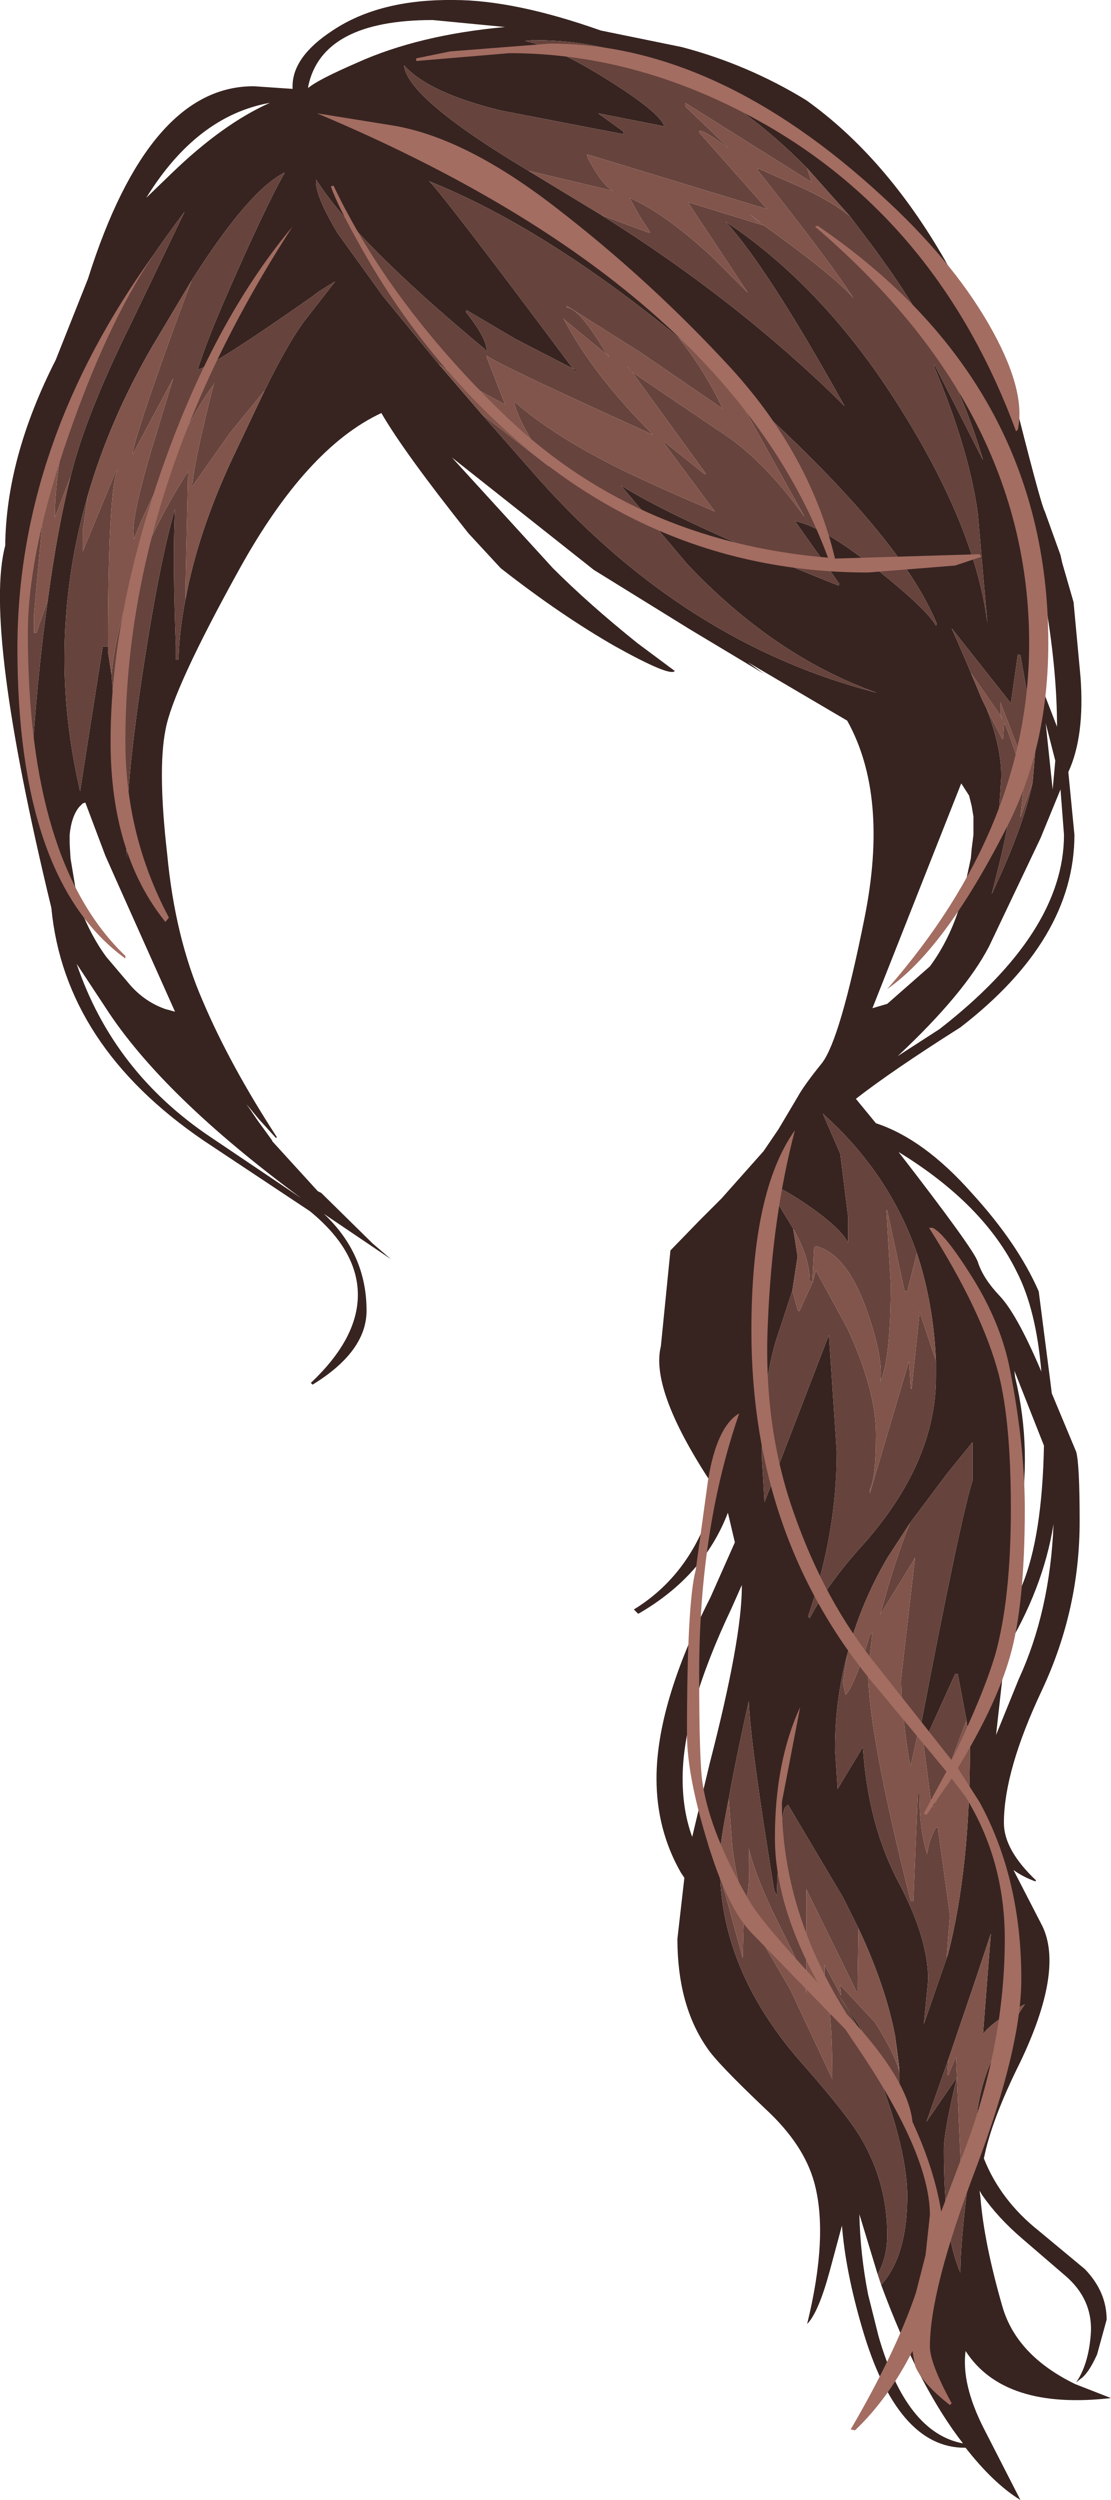
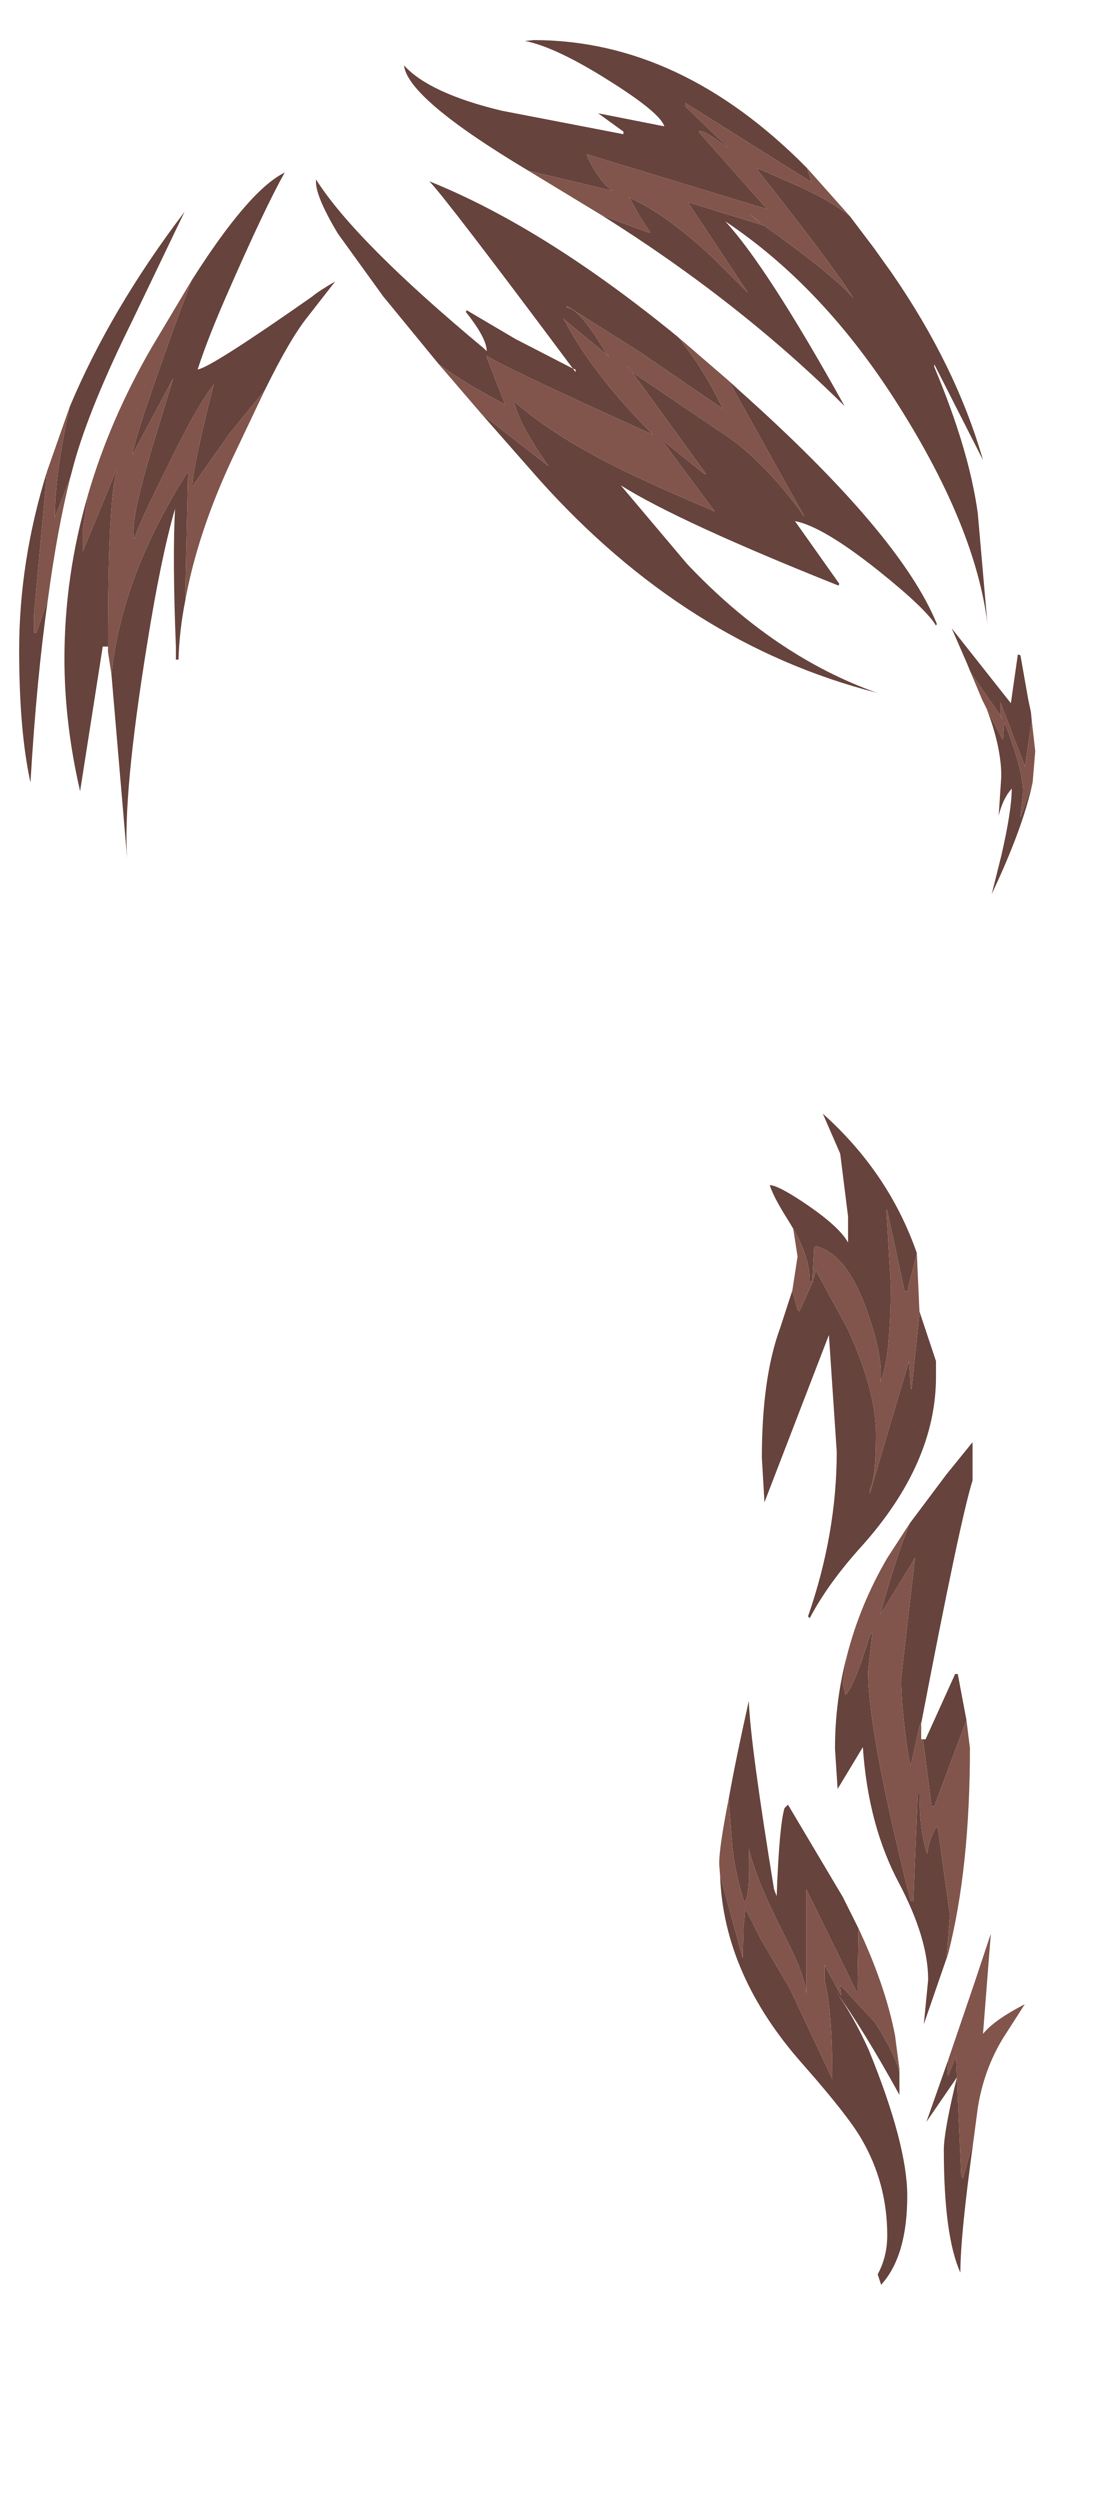
<svg xmlns="http://www.w3.org/2000/svg" height="143.45px" width="63.8px">
  <g transform="matrix(1.0, 0.0, 0.0, 1.0, 0.0, 0.0)">
-     <path d="M14.6 4.95 L16.8 5.1 16.8 4.95 Q16.8 3.25 19.1 1.75 21.8 -0.05 26.05 0.0 29.55 0.0 34.5 1.75 L39.15 2.7 Q42.95 3.7 46.3 5.75 50.85 9.0 54.25 14.9 L58.05 21.85 58.05 22.1 Q59.75 28.9 60.0 29.35 L60.9 31.85 61.0 32.3 61.65 34.55 62.05 38.85 Q62.3 42.25 61.35 44.3 L61.7 47.9 Q61.7 53.9 55.15 58.95 51.2 61.45 49.15 63.05 L50.3 64.45 Q53.05 65.35 55.8 68.45 58.45 71.35 59.65 74.1 L60.3 79.15 60.4 79.95 61.8 83.3 Q62.0 84.0 62.0 87.3 62.0 92.35 59.85 96.95 57.65 101.6 57.65 104.6 57.65 106.15 59.5 107.9 L59.45 107.95 Q58.75 107.7 58.2 107.3 L59.85 110.5 Q61.1 113.05 58.6 118.3 56.95 121.6 56.5 123.85 57.45 126.25 59.65 128.0 L62.3 130.2 Q63.55 131.5 63.55 133.1 L63.0 135.1 Q62.5 136.2 62.05 136.5 L61.8 136.7 Q62.55 135.6 62.65 133.75 62.7 131.9 61.2 130.6 L58.7 128.45 Q57.3 127.25 56.4 125.95 L56.25 125.7 56.3 126.05 Q56.5 128.65 57.55 132.3 58.35 135.15 61.75 136.8 L63.8 137.6 Q57.65 138.3 55.45 134.9 55.2 136.8 56.5 139.35 L58.6 143.45 Q57.05 142.5 55.45 140.45 L55.4 140.45 Q51.5 140.45 49.5 133.55 48.55 130.3 48.35 127.7 L47.65 130.3 Q47.0 132.7 46.35 133.35 47.6 128.25 46.75 125.2 46.15 123.05 44.0 121.05 41.15 118.35 40.6 117.5 38.9 115.05 38.9 111.25 L39.3 107.75 39.1 107.45 Q37.7 105.0 37.7 102.05 37.7 97.75 40.8 91.65 L42.2 88.5 41.8 86.8 Q40.4 90.45 36.65 92.6 L36.4 92.35 Q39.25 90.6 40.55 87.3 L41.15 85.55 Q37.3 79.85 37.95 77.25 L38.5 71.75 40.15 70.05 41.45 68.75 43.85 66.05 44.7 64.8 45.8 62.95 Q46.15 62.3 47.2 61.0 48.25 59.65 49.65 52.65 51.05 45.65 48.65 41.35 L42.95 38.0 43.85 38.65 39.6 36.1 34.1 32.7 25.95 26.25 31.75 32.6 Q33.8 34.65 36.6 36.9 L38.75 38.5 Q38.5 38.85 35.35 37.1 32.2 35.3 28.75 32.6 L26.9 30.6 Q23.2 25.95 21.9 23.7 17.6 25.7 13.75 32.65 9.9 39.6 9.5 41.9 9.05 44.2 9.6 49.0 10.05 53.8 11.65 57.45 13.2 61.1 15.9 65.25 L15.85 65.3 14.85 64.2 14.15 63.35 14.8 64.3 15.6 65.4 15.65 65.5 18.25 68.35 18.45 68.45 21.4 71.35 22.45 72.25 18.6 69.65 Q21.05 71.95 21.05 75.2 21.05 77.55 17.95 79.45 L17.85 79.35 Q20.55 76.8 20.55 74.3 20.55 71.75 17.8 69.5 L11.7 65.45 Q3.7 60.0 2.95 52.1 -0.95 36.0 0.3 31.3 0.35 26.25 3.2 20.65 L5.05 16.0 Q8.55 4.9 14.6 4.95 M17.7 4.95 L17.7 5.05 Q18.2 4.6 20.5 3.6 24.05 2.0 29.0 1.55 L24.85 1.15 Q18.5 1.15 17.7 4.95 M11.0 16.1 L8.7 19.95 Q6.3 24.1 5.05 28.4 3.7 33.05 3.7 37.8 3.7 41.5 4.6 45.4 L5.9 37.1 6.2 37.1 6.2 37.4 6.4 38.7 7.3 49.25 Q7.05 45.6 8.45 36.95 9.25 31.95 10.05 29.2 9.9 32.05 10.1 37.1 L10.1 37.85 10.25 37.85 Q10.3 36.15 10.65 34.4 11.35 30.6 13.3 26.4 L15.2 22.4 Q16.65 19.45 17.65 18.2 L19.25 16.15 Q18.3 16.7 17.95 17.0 12.1 21.1 11.35 21.2 11.95 19.35 13.1 16.75 15.2 11.95 16.35 9.9 14.3 10.9 11.0 16.1 M8.4 11.35 L9.85 9.95 Q12.8 7.1 15.5 5.9 11.3 6.65 8.4 11.35 M4.05 27.35 L4.25 26.6 Q5.15 23.35 7.6 18.4 L10.6 12.15 Q6.35 17.75 4.0 23.35 L2.7 27.05 Q1.1 32.2 1.1 37.3 1.1 41.95 1.75 44.9 2.1 38.95 2.75 34.4 3.3 30.3 4.05 27.35 M4.9 46.05 L4.75 46.1 4.55 46.3 Q4.1 46.85 4.0 47.9 L4.0 48.4 4.05 49.25 4.4 51.35 4.55 51.9 4.6 52.1 Q5.25 53.75 6.1 54.9 L7.5 56.55 Q8.35 57.5 9.5 57.9 L10.05 58.05 6.65 50.45 6.05 49.1 4.9 46.05 M4.4 55.3 Q6.5 61.5 12.1 65.25 L17.3 68.75 Q9.3 62.85 6.05 57.8 L4.4 55.3 M46.35 9.65 Q39.1 2.3 30.65 2.3 L30.15 2.35 Q31.9 2.7 34.85 4.55 37.9 6.45 38.15 7.25 L34.35 6.5 35.8 7.55 35.8 7.7 28.8 6.35 Q24.65 5.35 23.2 3.75 23.4 5.65 30.35 9.8 L31.5 10.5 34.55 12.35 Q42.45 17.3 48.5 23.3 44.05 15.3 41.65 12.7 47.35 16.5 51.65 23.35 56.0 30.25 56.7 35.75 L56.15 29.45 Q55.65 25.8 53.65 21.05 L53.65 20.9 56.45 26.4 Q54.9 21.0 51.2 15.65 L50.2 14.25 48.8 12.4 46.35 9.65 M19.75 15.7 L19.6 15.85 19.55 15.9 19.75 15.7 M38.95 19.35 Q31.25 13.05 24.65 10.4 25.55 11.3 32.9 21.15 L33.05 21.2 33.05 21.35 32.9 21.15 29.6 19.45 26.8 17.8 26.75 17.9 Q27.95 19.4 27.95 20.15 L27.8 20.0 Q20.4 13.85 18.15 10.3 18.05 11.15 19.4 13.4 L22.0 17.0 25.2 20.9 27.65 23.75 30.95 27.5 Q39.4 36.95 50.35 39.75 44.45 37.65 39.45 32.35 L35.65 27.85 Q39.0 29.95 48.15 33.6 L48.2 33.5 45.65 29.9 Q47.25 30.2 50.45 32.75 53.2 34.95 53.75 35.9 L53.8 35.8 Q51.7 30.65 42.45 22.4 L41.85 21.85 38.95 19.35 M59.25 41.35 L59.2 40.85 59.05 40.15 58.6 37.6 58.45 37.55 58.05 40.35 54.65 36.05 55.5 38.0 55.75 38.6 56.4 40.15 56.45 40.25 56.65 40.65 Q57.5 42.85 57.5 44.55 L57.35 46.8 Q57.6 45.8 58.1 45.25 58.1 46.5 57.5 49.1 L56.95 51.3 Q58.75 47.5 59.3 44.9 L59.45 43.1 59.25 41.35 M55.65 45.65 L55.2 44.95 50.1 57.85 50.95 57.6 53.4 55.45 Q54.4 54.1 55.0 52.35 L55.15 51.9 55.3 51.35 55.75 49.25 55.8 48.7 55.9 47.9 55.9 46.85 55.8 46.25 55.65 45.65 M52.65 71.9 Q51.05 67.3 47.25 63.9 L48.25 66.2 48.7 69.8 48.7 71.3 Q48.25 70.45 46.45 69.2 44.7 68.0 44.2 68.0 44.45 68.75 45.25 70.0 L45.55 70.5 45.8 72.1 45.5 74.05 44.8 76.2 Q43.75 79.05 43.75 83.65 L43.9 86.2 47.6 76.6 48.05 83.3 Q48.05 88.0 46.4 92.75 L46.5 92.85 Q47.55 90.85 49.5 88.7 53.75 83.95 53.75 79.0 L53.75 78.1 Q53.6 74.75 52.65 71.9 M53.95 59.05 Q61.1 53.5 61.1 47.9 L60.9 45.3 59.75 48.1 56.8 54.3 Q55.4 57.0 51.55 60.6 L53.95 59.05 M59.6 32.3 Q59.25 30.5 58.9 29.75 L58.8 29.4 58.85 29.75 58.9 29.75 59.85 39.5 60.7 41.7 Q60.7 38.65 60.1 35.0 L59.6 32.3 M60.6 43.65 L60.05 41.5 60.45 45.3 60.6 43.65 M59.8 78.7 Q59.5 75.15 58.4 73.0 56.5 69.1 51.6 66.1 55.9 71.65 56.15 72.4 56.45 73.35 57.4 74.35 58.35 75.35 59.65 78.35 L59.8 78.7 M58.3 79.05 Q59.3 83.2 58.5 87.6 57.95 90.4 57.75 92.8 L58.7 90.95 Q59.85 88.15 59.95 82.95 L58.25 78.65 58.3 79.05 M42.6 91.05 L42.6 90.95 42.0 92.3 Q39.2 98.2 39.2 102.05 39.2 103.9 39.75 105.4 L40.75 101.2 Q42.6 94.05 42.6 91.05 M52.25 87.4 L50.95 89.4 Q49.4 92.05 48.65 94.95 47.95 97.55 47.95 100.35 L48.1 102.65 49.55 100.25 Q49.85 104.75 51.65 108.1 53.3 111.25 53.3 113.6 L53.05 116.15 54.45 112.1 Q55.7 107.2 55.7 100.3 L55.5 98.7 55.0 96.05 54.85 96.05 53.15 99.8 53.0 99.8 52.9 99.8 52.9 98.9 Q55.15 87.15 55.85 84.95 L55.85 82.75 54.35 84.6 52.25 87.4 M57.65 95.5 L57.2 99.55 58.5 96.35 Q60.3 92.45 60.5 87.45 59.9 91.2 57.65 94.85 L57.65 95.5 M41.85 103.2 Q41.3 105.95 41.3 106.95 L41.35 107.6 Q41.55 113.35 46.15 118.5 48.7 121.4 49.45 122.7 50.95 125.25 50.95 128.25 50.95 129.5 50.4 130.5 L49.35 127.05 Q49.4 129.35 49.85 131.65 L50.45 134.05 Q52.05 139.6 55.3 140.2 54.05 138.6 52.85 136.3 51.65 133.95 50.6 131.1 52.1 129.45 52.1 126.0 52.1 123.05 49.9 117.65 49.0 115.65 47.95 114.2 49.55 116.4 51.65 120.2 L51.65 118.95 51.65 118.7 51.4 116.8 Q50.85 113.95 49.3 110.65 L48.4 108.85 45.25 103.55 45.05 103.75 Q44.75 104.75 44.6 108.8 L44.45 108.4 Q43.1 100.15 43.0 97.6 42.25 100.95 41.85 103.2 M55.9 122.85 L56.15 120.95 Q56.5 118.75 57.6 116.95 L58.85 115.0 Q57.1 115.9 56.45 116.7 L56.9 110.95 55.95 113.8 54.45 118.2 53.2 121.75 54.95 119.2 Q54.2 122.3 54.2 123.35 54.2 128.3 55.15 130.4 55.15 128.25 55.9 122.85" fill="#372420" fill-rule="evenodd" stroke="none" />
    <path d="M5.05 28.4 L4.75 30.45 4.75 31.65 6.65 27.05 6.75 26.95 Q6.2 28.15 6.2 37.1 L5.9 37.1 4.6 45.4 Q3.7 41.5 3.7 37.8 3.7 33.05 5.05 28.4 M6.4 38.7 Q7.0 33.0 10.8 27.05 L10.65 33.65 10.65 34.4 Q10.3 36.15 10.25 37.85 L10.1 37.85 10.1 37.1 Q9.9 32.05 10.05 29.2 9.25 31.95 8.45 36.95 7.05 45.6 7.3 49.25 L6.4 38.7 M15.2 22.4 L13.2 24.85 11.05 27.9 11.05 27.75 Q11.2 26.25 12.3 21.95 L12.25 22.1 Q11.3 23.3 9.55 26.9 7.95 30.1 7.7 30.95 L7.7 30.85 Q7.45 30.05 8.7 25.8 L9.95 21.7 7.6 26.1 Q7.7 25.15 10.05 18.65 L11.0 16.1 Q14.3 10.9 16.35 9.9 15.2 11.95 13.1 16.75 11.95 19.35 11.35 21.2 12.1 21.1 17.95 17.0 18.3 16.7 19.25 16.15 L17.65 18.2 Q16.65 19.45 15.2 22.4 M4.0 23.35 Q6.35 17.75 10.6 12.15 L7.6 18.4 Q5.15 23.35 4.25 26.6 L4.05 27.35 3.15 29.7 3.15 29.65 Q3.15 27.25 4.0 23.35 M2.75 34.4 Q2.1 38.95 1.75 44.9 1.1 41.95 1.1 37.3 1.1 32.2 2.7 27.05 L1.95 35.25 1.95 36.3 2.1 36.3 2.75 34.4 M30.35 9.8 Q23.4 5.65 23.2 3.75 24.65 5.35 28.8 6.35 L35.8 7.7 35.8 7.55 34.35 6.5 38.15 7.25 Q37.9 6.45 34.85 4.55 31.9 2.7 30.15 2.35 L30.65 2.3 Q39.1 2.3 46.35 9.65 L46.6 10.45 39.35 5.9 39.35 6.1 41.8 8.45 41.75 8.45 Q40.5 7.5 40.15 7.5 L40.15 7.6 44.05 12.0 33.7 8.85 33.75 9.05 Q34.55 10.6 35.2 10.95 L30.35 9.8 M48.8 12.4 L50.2 14.25 51.2 15.65 Q54.9 21.0 56.45 26.4 L53.65 20.9 53.65 21.05 Q55.65 25.8 56.15 29.45 L56.7 35.75 Q56.0 30.25 51.65 23.35 47.35 16.5 41.65 12.7 44.05 15.3 48.5 23.3 42.45 17.3 34.55 12.35 L37.25 13.35 37.35 13.35 36.7 12.35 36.15 11.35 Q38.2 12.25 40.9 14.75 L42.95 16.8 39.5 11.6 43.9 12.95 43.75 12.85 43.1 12.35 43.15 12.35 43.75 12.85 Q47.95 15.85 49.0 17.1 47.85 15.25 43.5 9.75 L43.5 9.65 46.0 10.75 Q47.75 11.55 48.8 12.4 M19.75 15.7 L19.55 15.9 19.6 15.85 19.75 15.7 M25.2 20.9 L22.0 17.0 19.4 13.4 Q18.05 11.15 18.15 10.3 20.4 13.85 27.8 20.0 L27.95 20.15 Q27.95 19.4 26.75 17.9 L26.8 17.8 29.6 19.45 32.9 21.15 33.05 21.35 33.05 21.2 32.9 21.15 Q25.55 11.3 24.65 10.4 31.25 13.05 38.95 19.35 40.5 21.3 41.5 23.45 L36.75 20.2 32.55 17.55 32.55 17.65 Q33.3 17.7 34.85 20.35 L32.3 18.25 32.4 18.35 Q34.05 21.5 37.5 24.95 L37.4 24.9 Q28.45 20.85 27.95 20.4 L27.95 20.5 29.0 23.2 28.9 23.15 Q26.7 22.0 25.2 20.9 M41.85 21.85 L42.45 22.4 Q51.7 30.65 53.8 35.8 L53.75 35.9 Q53.2 34.95 50.45 32.75 47.25 30.2 45.65 29.9 L48.2 33.5 48.15 33.6 Q39.0 29.95 35.65 27.85 L39.45 32.35 Q44.45 37.65 50.35 39.75 39.4 36.95 30.95 27.5 L27.65 23.75 31.5 26.75 Q29.8 24.3 29.55 23.15 L29.55 23.05 Q31.8 25.05 35.9 27.05 38.1 28.1 41.05 29.35 L38.15 25.45 38.15 25.35 40.45 27.2 40.55 27.2 36.3 21.35 41.25 24.7 Q43.75 26.25 46.2 29.65 L41.85 21.85 M34.85 20.35 L34.95 20.4 34.95 20.5 34.85 20.35 M36.0 21.0 L36.05 21.05 36.3 21.35 36.0 21.0 M55.75 38.6 L55.5 38.0 54.65 36.05 58.05 40.35 58.45 37.55 58.6 37.6 59.05 40.15 59.2 40.85 59.25 41.35 58.85 44.0 58.85 43.95 57.45 40.3 57.45 41.05 55.75 38.6 M59.3 44.9 Q58.75 47.5 56.95 51.3 L57.5 49.1 Q58.1 46.5 58.1 45.25 57.6 45.8 57.35 46.8 L57.5 44.55 Q57.5 42.85 56.65 40.65 L57.55 42.4 57.6 42.4 57.65 41.65 57.7 41.5 Q58.75 44.2 58.75 45.45 L58.6 46.85 58.6 46.9 59.3 44.9 M57.45 41.05 L57.5 41.1 57.55 41.3 57.45 41.05 M45.55 70.5 L45.25 70.0 Q44.45 68.75 44.2 68.0 44.7 68.0 46.45 69.2 48.25 70.45 48.7 71.3 L48.7 69.8 48.25 66.2 47.25 63.9 Q51.05 67.3 52.65 71.9 L52.1 74.1 51.95 74.1 50.95 69.45 50.9 69.45 51.15 73.65 Q51.15 77.95 50.55 79.3 50.75 77.95 49.8 75.25 48.65 71.95 46.85 71.5 L46.75 71.6 46.65 73.5 46.5 73.5 Q46.5 72.15 45.55 70.5 M53.75 78.1 L53.75 79.0 Q53.75 83.95 49.5 88.7 47.55 90.85 46.5 92.85 L46.4 92.75 Q48.05 88.0 48.05 83.3 L47.6 76.6 43.9 86.2 43.75 83.65 Q43.75 79.05 44.8 76.2 L45.5 74.05 45.8 75.15 45.9 75.25 46.7 73.5 46.65 73.5 46.7 73.45 46.85 72.9 48.65 76.2 Q50.3 79.75 50.3 82.3 50.3 84.8 49.95 85.45 L49.95 85.7 52.2 78.1 52.3 79.65 52.35 79.7 52.8 75.4 52.8 75.25 53.75 78.1 M48.65 94.95 L48.4 96.55 48.55 97.25 Q49.05 96.8 49.95 93.85 L50.1 93.65 49.85 95.9 Q49.85 99.4 52.3 109.1 L52.45 109.1 52.7 102.95 52.8 102.95 Q52.8 105.05 53.25 106.4 53.3 105.7 53.75 104.85 L53.85 104.85 54.55 109.9 54.35 112.4 54.45 112.1 53.05 116.15 53.3 113.6 Q53.3 111.25 51.65 108.1 49.85 104.75 49.55 100.25 L48.1 102.65 47.95 100.35 Q47.95 97.55 48.65 94.95 M55.5 98.7 L53.65 103.65 53.5 103.65 53.0 99.8 53.15 99.8 54.85 96.05 55.0 96.05 55.5 98.7 M52.9 98.9 L52.9 98.8 52.8 99.05 52.3 101.3 52.2 100.95 Q51.75 98.05 51.75 96.3 L52.55 89.35 52.45 89.55 50.55 92.65 Q51.35 89.65 52.25 87.4 L54.35 84.6 55.85 82.75 55.85 84.95 Q55.15 87.15 52.9 98.9 M49.3 110.65 L49.25 113.75 49.25 114.3 49.2 114.3 46.3 108.4 46.3 114.45 Q46.3 113.45 44.95 110.85 43.4 107.8 43.0 106.05 43.1 108.75 42.75 109.15 42.25 107.7 42.05 105.9 L41.85 103.2 Q42.25 100.95 43.0 97.6 43.1 100.15 44.45 108.4 L44.6 108.8 Q44.75 104.75 45.05 103.75 L45.25 103.55 48.4 108.85 49.3 110.65 M41.35 107.6 L42.65 112.35 42.7 110.6 42.8 109.5 43.65 111.2 45.35 114.1 47.8 119.3 Q47.8 115.35 47.35 113.6 L47.35 112.75 48.3 114.5 48.25 114.0 48.25 113.9 50.25 116.05 Q51.5 118.05 51.65 118.95 L51.4 116.8 51.65 118.7 51.65 118.95 51.65 120.2 Q49.55 116.4 47.95 114.2 49.0 115.65 49.9 117.65 52.1 123.05 52.1 126.0 52.1 129.45 50.6 131.1 L50.4 130.5 Q50.95 129.5 50.95 128.25 50.95 125.25 49.45 122.7 48.7 121.4 46.15 118.5 41.55 113.35 41.35 107.6 M54.45 118.2 L54.4 119.0 54.45 119.1 54.85 118.1 54.9 118.05 55.2 124.85 55.3 125.0 55.9 122.85 Q55.15 128.25 55.15 130.4 54.2 128.3 54.2 123.35 54.2 122.3 54.95 119.2 L53.2 121.75 54.45 118.2" fill="#66433c" fill-rule="evenodd" stroke="none" />
-     <path d="M5.05 28.4 Q6.3 24.1 8.7 19.95 L11.0 16.1 10.05 18.65 Q7.7 25.15 7.6 26.1 L9.95 21.7 8.7 25.8 Q7.45 30.05 7.7 30.85 L7.7 30.95 Q7.95 30.1 9.55 26.9 11.3 23.3 12.25 22.1 L12.3 21.95 Q11.2 26.25 11.05 27.75 L11.05 27.9 13.2 24.85 15.2 22.4 13.3 26.4 Q11.35 30.6 10.65 34.4 L10.65 33.65 10.8 27.05 Q7.0 33.0 6.4 38.7 L6.2 37.4 6.2 37.1 Q6.2 28.15 6.75 26.95 L6.65 27.05 4.75 31.65 4.75 30.45 5.05 28.4 M4.0 23.35 Q3.15 27.25 3.15 29.65 L3.15 29.7 4.05 27.35 Q3.3 30.3 2.75 34.4 L2.1 36.3 1.95 36.3 1.95 35.25 2.7 27.05 4.0 23.35 M30.35 9.8 L35.2 10.95 Q34.55 10.6 33.75 9.05 L33.7 8.85 44.05 12.0 40.15 7.6 40.15 7.5 Q40.5 7.5 41.75 8.45 L41.8 8.45 39.35 6.1 39.35 5.9 46.6 10.45 46.35 9.65 48.8 12.4 Q47.75 11.55 46.0 10.75 L43.5 9.65 43.5 9.75 Q47.85 15.25 49.0 17.1 47.95 15.85 43.75 12.85 L43.15 12.35 43.1 12.35 43.75 12.85 43.9 12.95 39.5 11.6 42.95 16.8 40.9 14.75 Q38.2 12.25 36.15 11.35 L36.7 12.35 37.35 13.35 37.25 13.35 34.55 12.35 31.5 10.5 30.35 9.8 M25.2 20.9 Q26.7 22.0 28.9 23.15 L29.0 23.2 27.95 20.5 27.95 20.4 Q28.45 20.85 37.4 24.9 L37.5 24.95 Q34.05 21.5 32.4 18.35 L32.3 18.25 34.85 20.35 Q33.3 17.7 32.55 17.65 L32.55 17.55 36.75 20.2 41.5 23.45 Q40.5 21.3 38.95 19.35 L41.85 21.85 46.2 29.65 Q43.75 26.25 41.25 24.7 L36.3 21.35 40.55 27.2 40.45 27.2 38.15 25.35 38.15 25.45 41.05 29.35 Q38.1 28.1 35.9 27.05 31.8 25.05 29.55 23.05 L29.55 23.15 Q29.8 24.3 31.5 26.75 L27.65 23.75 25.2 20.9 M34.85 20.35 L34.95 20.5 34.95 20.4 34.85 20.35 M36.0 21.0 L36.3 21.35 36.05 21.05 36.0 21.0 M55.75 38.6 L57.45 41.05 57.45 40.3 58.85 43.95 58.85 44.0 59.25 41.35 59.45 43.1 59.3 44.9 58.6 46.9 58.6 46.85 58.75 45.45 Q58.75 44.2 57.7 41.5 L57.65 41.65 57.6 42.4 57.55 42.4 56.65 40.65 56.45 40.25 56.4 40.15 55.75 38.6 M57.45 41.05 L57.55 41.3 57.5 41.1 57.45 41.05 M45.55 70.5 Q46.5 72.15 46.5 73.5 L46.65 73.5 46.75 71.6 46.85 71.5 Q48.65 71.95 49.8 75.25 50.75 77.95 50.55 79.3 51.15 77.95 51.15 73.65 L50.9 69.45 50.95 69.45 51.95 74.1 52.1 74.1 52.65 71.9 Q53.6 74.75 53.75 78.1 L52.8 75.25 52.8 75.4 52.35 79.7 52.3 79.65 52.2 78.1 49.95 85.7 49.95 85.45 Q50.3 84.8 50.3 82.3 50.3 79.75 48.65 76.2 L46.85 72.9 46.7 73.45 46.65 73.5 46.7 73.5 45.9 75.25 45.8 75.15 45.5 74.05 45.8 72.1 45.55 70.5 M48.65 94.95 Q49.4 92.05 50.95 89.4 L52.25 87.4 Q51.35 89.65 50.55 92.65 L52.45 89.55 52.55 89.35 51.75 96.3 Q51.75 98.05 52.2 100.95 L52.3 101.3 52.8 99.05 52.9 98.8 52.9 98.9 52.9 99.8 53.0 99.8 53.5 103.65 53.65 103.65 55.5 98.7 55.7 100.3 Q55.7 107.2 54.45 112.1 L54.35 112.4 54.55 109.9 53.85 104.85 53.75 104.85 Q53.3 105.7 53.25 106.4 52.8 105.05 52.8 102.95 L52.7 102.95 52.45 109.1 52.3 109.1 Q49.85 99.4 49.85 95.9 L50.1 93.65 49.95 93.85 Q49.05 96.8 48.55 97.25 L48.4 96.55 48.65 94.95 M41.85 103.2 L42.05 105.9 Q42.25 107.7 42.75 109.15 43.1 108.75 43.0 106.05 43.4 107.8 44.95 110.85 46.3 113.45 46.3 114.45 L46.3 108.4 49.2 114.3 49.25 114.3 49.25 113.75 49.3 110.65 Q50.85 113.95 51.4 116.8 L51.65 118.95 Q51.5 118.05 50.25 116.05 L48.25 113.9 48.25 114.0 48.3 114.5 47.35 112.75 47.35 113.6 Q47.8 115.35 47.8 119.3 L45.35 114.1 43.65 111.2 42.8 109.5 42.7 110.6 42.65 112.35 41.35 107.6 41.3 106.95 Q41.3 105.95 41.85 103.2 M54.45 118.2 L55.95 113.8 56.9 110.95 56.45 116.7 Q57.1 115.9 58.85 115.0 L57.6 116.95 Q56.5 118.75 56.15 120.95 L55.9 122.85 55.3 125.0 55.2 124.85 54.9 118.05 54.85 118.1 54.45 119.1 54.4 119.0 54.45 118.2" fill="#81554b" fill-rule="evenodd" stroke="none" />
-     <path d="M19.15 10.65 Q22.35 17.35 28.7 23.55 36.3 31.05 47.55 32.0 41.75 16.4 18.2 6.5 L22.55 7.2 Q26.8 7.9 32.1 12.05 37.4 16.15 42.0 21.15 46.55 26.15 47.95 32.05 L56.25 31.8 56.35 31.95 54.85 32.45 49.85 32.85 Q36.2 32.85 26.35 22.0 23.2 18.55 20.85 14.4 19.4 11.85 19.0 10.7 L19.15 10.65 M23.9 3.35 L25.85 2.95 31.6 2.5 Q41.15 2.5 50.65 11.25 54.6 14.85 56.75 18.55 58.95 22.35 58.45 24.65 L58.35 24.75 Q54.0 12.95 44.05 7.2 36.8 3.05 29.25 3.05 L23.9 3.5 23.9 3.35 M46.95 12.95 Q60.2 22.0 60.2 36.9 60.2 42.6 58.0 47.1 54.35 54.4 50.95 56.75 59.1 47.45 59.1 36.9 59.1 23.5 46.8 13.0 L46.95 12.95 M53.55 70.45 Q54.25 70.75 55.9 73.4 57.5 76.0 58.0 78.6 58.85 82.95 58.85 86.6 58.85 92.1 58.0 95.05 57.2 97.85 55.0 101.45 L56.25 103.4 Q58.65 107.8 58.65 113.55 58.65 117.5 56.05 124.4 53.4 131.35 53.4 134.65 53.4 135.6 54.65 137.9 L54.55 138.0 Q52.95 136.75 52.55 135.75 L52.4 134.9 Q51.0 137.65 49.1 139.45 L48.85 139.4 Q51.45 134.95 52.6 131.55 L53.15 129.4 53.4 127.1 Q53.4 123.5 48.95 117.05 L48.55 116.45 43.1 110.85 Q41.7 109.35 40.55 105.45 39.45 101.8 39.45 99.5 39.45 91.95 39.95 90.1 L40.65 85.0 Q41.15 81.85 42.45 81.1 40.15 87.75 40.15 96.05 40.15 101.15 40.35 102.35 40.8 105.25 43.05 109.1 43.7 110.25 46.95 113.75 44.5 109.25 44.5 105.45 44.5 101.1 45.95 97.95 L44.9 103.4 Q44.9 109.65 48.65 115.6 L48.75 115.7 Q52.15 119.35 52.4 121.75 53.65 124.45 54.05 126.9 L55.05 124.25 Q57.7 117.7 57.7 111.25 57.7 106.75 55.45 103.1 L54.65 102.05 53.2 104.15 53.05 104.05 54.35 101.65 50.45 96.95 Q43.15 88.4 43.15 76.35 43.15 68.35 45.65 64.85 44.35 69.8 44.1 75.8 43.8 81.8 45.6 86.85 47.35 91.85 50.3 95.5 L54.65 101.0 Q56.45 97.3 57.15 94.95 58.05 91.75 58.05 86.55 58.05 81.6 57.35 78.85 56.4 75.25 53.35 70.45 L53.55 70.45 M9.5 52.9 Q6.35 49.0 6.35 42.55 6.35 35.5 9.2 27.2 12.2 18.5 16.8 13.0 7.2 27.8 7.2 42.55 7.2 47.95 9.7 52.65 L9.5 52.9 M1.6 36.35 Q1.6 49.5 7.2 54.85 L7.2 55.0 Q1.0 50.5 1.0 37.2 1.0 25.4 8.9 14.5 6.4 18.15 4.25 24.1 1.6 31.4 1.6 36.35" fill="#a46d62" fill-rule="evenodd" stroke="none" />
+     <path d="M5.05 28.4 Q6.3 24.1 8.7 19.95 L11.0 16.1 10.05 18.65 Q7.7 25.15 7.6 26.1 L9.95 21.7 8.7 25.8 Q7.45 30.05 7.7 30.85 L7.7 30.95 Q7.95 30.1 9.55 26.9 11.3 23.3 12.25 22.1 L12.3 21.95 Q11.2 26.25 11.05 27.75 L11.05 27.9 13.2 24.85 15.2 22.4 13.3 26.4 Q11.35 30.6 10.65 34.4 L10.65 33.65 10.8 27.05 Q7.0 33.0 6.4 38.7 L6.2 37.4 6.2 37.1 Q6.2 28.15 6.75 26.95 L6.65 27.05 4.75 31.65 4.75 30.45 5.05 28.4 M4.0 23.35 Q3.15 27.25 3.15 29.65 L3.15 29.7 4.05 27.35 Q3.3 30.3 2.75 34.4 L2.1 36.3 1.95 36.3 1.95 35.25 2.7 27.05 4.0 23.35 M30.35 9.8 L35.2 10.95 Q34.55 10.6 33.75 9.05 L33.7 8.85 44.05 12.0 40.15 7.6 40.15 7.5 Q40.5 7.5 41.75 8.45 L41.8 8.45 39.35 6.1 39.35 5.9 46.6 10.45 46.35 9.65 48.8 12.4 Q47.75 11.55 46.0 10.75 L43.5 9.65 43.5 9.75 Q47.85 15.25 49.0 17.1 47.95 15.85 43.75 12.85 L43.15 12.35 43.1 12.35 43.75 12.85 43.9 12.95 39.5 11.6 42.95 16.8 40.9 14.75 Q38.2 12.25 36.15 11.35 L36.7 12.35 37.35 13.35 37.25 13.35 34.55 12.35 31.5 10.5 30.35 9.8 M25.2 20.9 Q26.7 22.0 28.9 23.15 L29.0 23.2 27.95 20.5 27.95 20.4 Q28.45 20.85 37.4 24.9 L37.5 24.95 Q34.05 21.5 32.4 18.35 L32.3 18.25 34.85 20.35 Q33.3 17.7 32.55 17.65 L32.55 17.55 36.75 20.2 41.5 23.45 Q40.5 21.3 38.95 19.35 L41.85 21.85 46.2 29.65 Q43.75 26.25 41.25 24.7 L36.3 21.35 40.55 27.2 40.45 27.2 38.15 25.35 38.15 25.45 41.05 29.35 Q38.1 28.1 35.9 27.05 31.8 25.05 29.55 23.05 L29.55 23.15 Q29.8 24.3 31.5 26.75 L27.65 23.75 25.2 20.9 M34.85 20.35 L34.95 20.5 34.95 20.4 34.85 20.35 M36.0 21.0 L36.3 21.35 36.05 21.05 36.0 21.0 M55.75 38.6 L57.45 41.05 57.45 40.3 58.85 43.95 58.85 44.0 59.25 41.35 59.45 43.1 59.3 44.9 58.6 46.9 58.6 46.85 58.75 45.45 Q58.75 44.2 57.7 41.5 L57.65 41.65 57.6 42.4 57.55 42.4 56.65 40.65 56.45 40.25 56.4 40.15 55.75 38.6 M57.45 41.05 L57.55 41.3 57.5 41.1 57.45 41.05 M45.55 70.5 Q46.5 72.15 46.5 73.5 L46.65 73.5 46.75 71.6 46.85 71.5 Q48.65 71.95 49.8 75.25 50.75 77.95 50.55 79.3 51.15 77.95 51.15 73.65 L50.9 69.45 50.95 69.45 51.95 74.1 52.1 74.1 52.65 71.9 L52.8 75.25 52.8 75.4 52.35 79.7 52.3 79.65 52.2 78.1 49.95 85.7 49.95 85.45 Q50.3 84.8 50.3 82.3 50.3 79.75 48.65 76.2 L46.85 72.9 46.7 73.45 46.65 73.5 46.7 73.5 45.9 75.25 45.8 75.15 45.5 74.05 45.8 72.1 45.55 70.5 M48.65 94.95 Q49.4 92.05 50.95 89.4 L52.25 87.4 Q51.35 89.65 50.55 92.65 L52.45 89.55 52.55 89.35 51.75 96.3 Q51.75 98.05 52.2 100.95 L52.3 101.3 52.8 99.05 52.9 98.8 52.9 98.9 52.9 99.8 53.0 99.8 53.5 103.65 53.65 103.65 55.5 98.7 55.7 100.3 Q55.7 107.2 54.45 112.1 L54.35 112.4 54.55 109.9 53.85 104.85 53.75 104.85 Q53.3 105.7 53.25 106.4 52.8 105.05 52.8 102.95 L52.7 102.95 52.45 109.1 52.3 109.1 Q49.85 99.4 49.85 95.9 L50.1 93.65 49.95 93.85 Q49.05 96.8 48.55 97.25 L48.4 96.55 48.65 94.95 M41.85 103.2 L42.05 105.9 Q42.25 107.7 42.75 109.15 43.1 108.75 43.0 106.05 43.4 107.8 44.95 110.85 46.3 113.45 46.3 114.45 L46.3 108.4 49.2 114.3 49.25 114.3 49.25 113.75 49.3 110.65 Q50.85 113.95 51.4 116.8 L51.65 118.95 Q51.5 118.05 50.25 116.05 L48.25 113.9 48.25 114.0 48.3 114.5 47.35 112.75 47.35 113.6 Q47.8 115.35 47.8 119.3 L45.35 114.1 43.65 111.2 42.8 109.5 42.7 110.6 42.65 112.35 41.35 107.6 41.3 106.95 Q41.3 105.95 41.85 103.2 M54.45 118.2 L55.95 113.8 56.9 110.95 56.45 116.7 Q57.1 115.9 58.85 115.0 L57.6 116.95 Q56.5 118.75 56.15 120.95 L55.9 122.85 55.3 125.0 55.2 124.85 54.9 118.05 54.85 118.1 54.45 119.1 54.4 119.0 54.45 118.2" fill="#81554b" fill-rule="evenodd" stroke="none" />
  </g>
</svg>